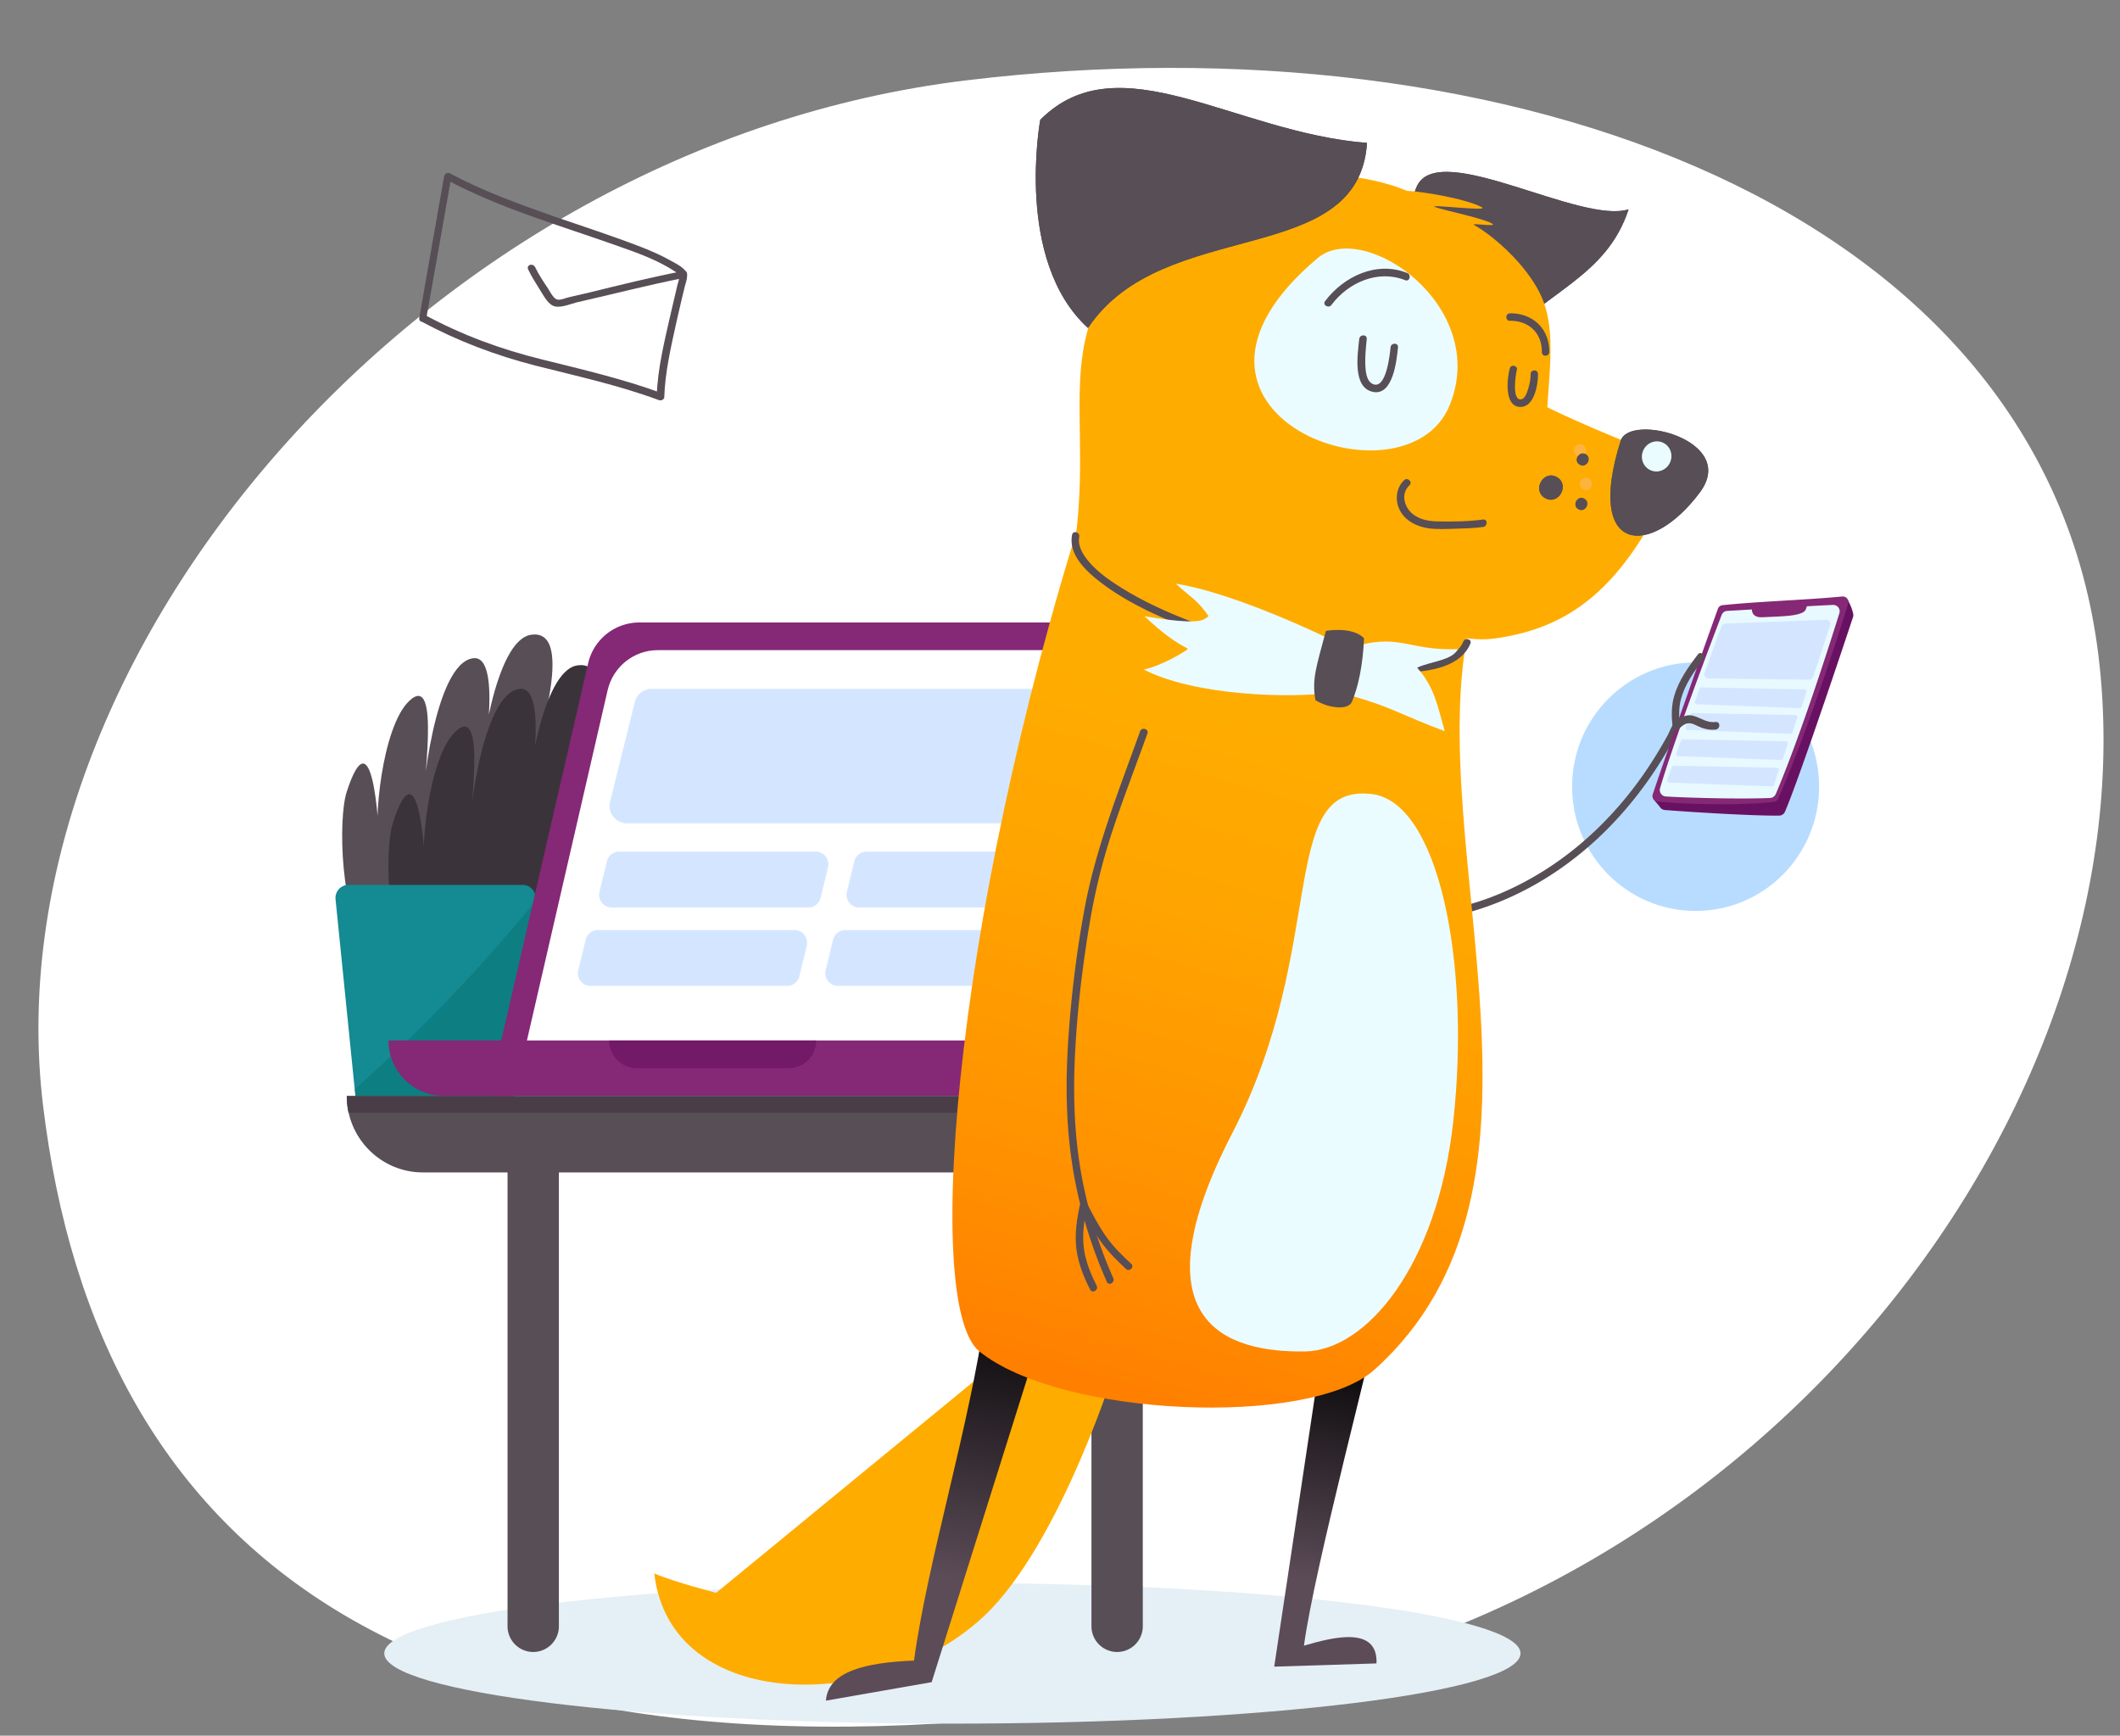
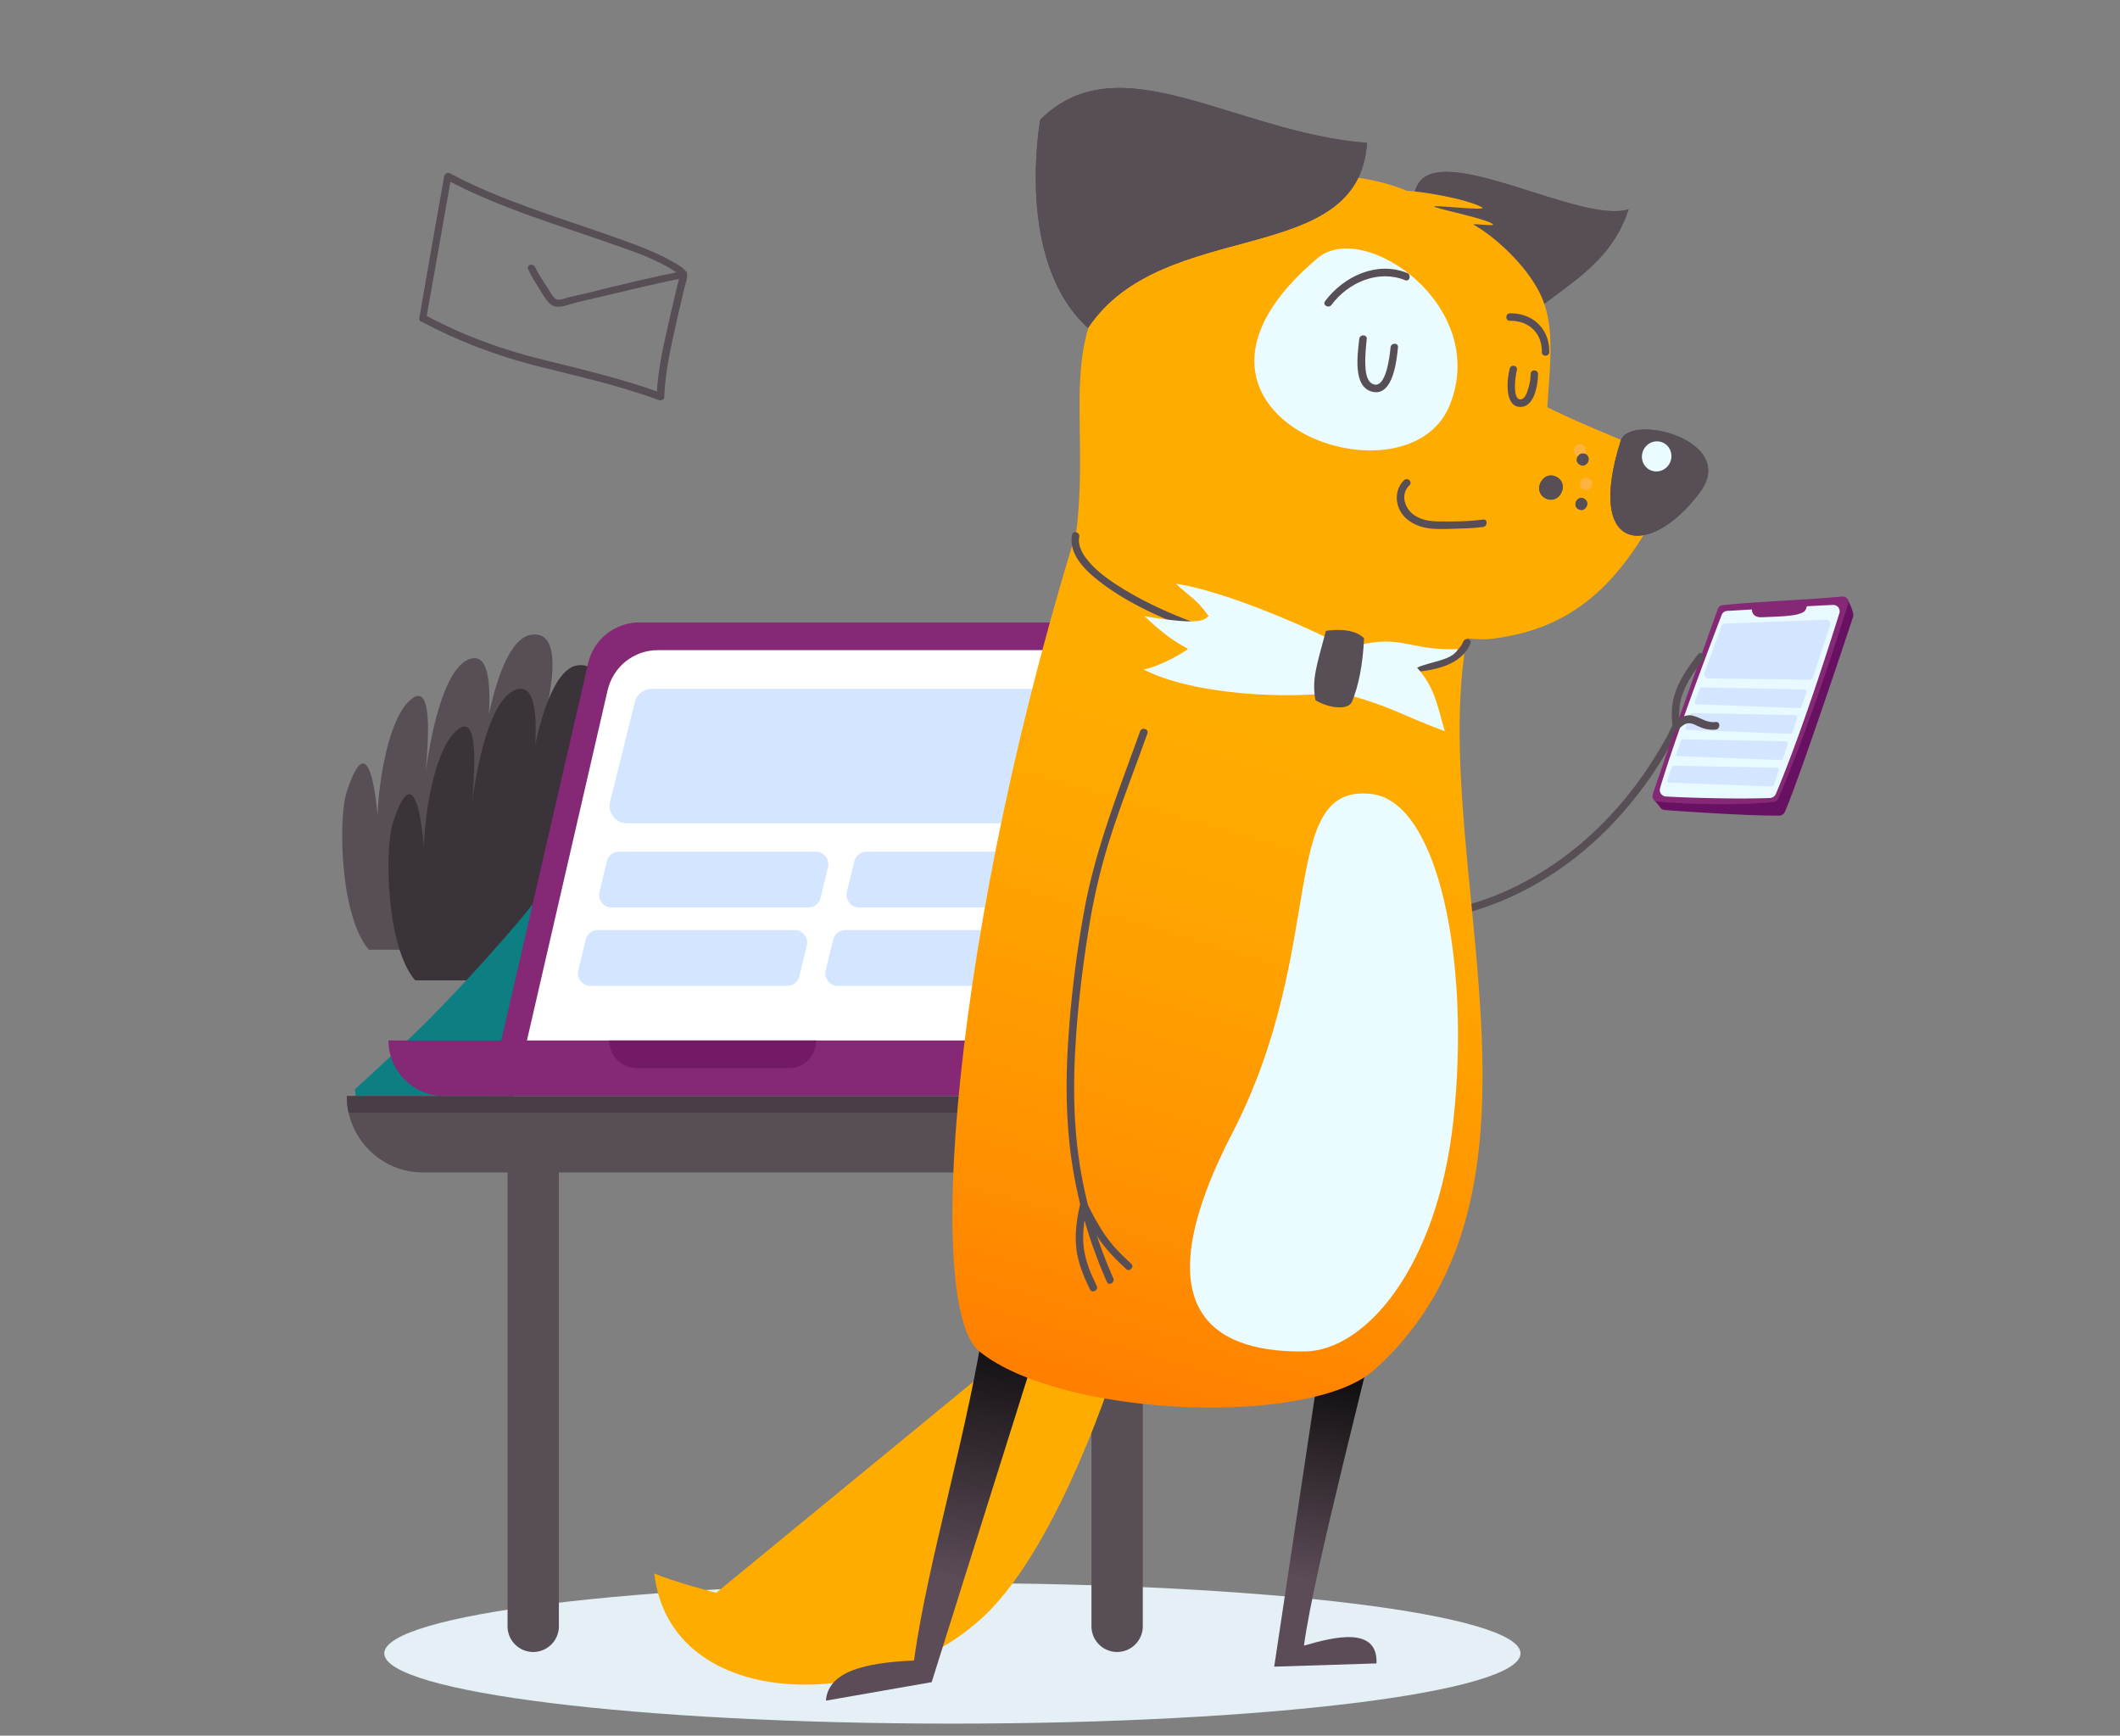
<svg xmlns="http://www.w3.org/2000/svg" width="193" height="158" fill="none">
  <rect width="100%" height="100%" fill="#808080" stroke="none" />
-   <path fill="#fff" d="M3.916 100.612c-4.94-40.953 34.738-87.326 84.015-93.293s98.178 11.496 103.118 52.45c4.941 40.953-31.235 89.126-84.452 94.764-68.678 10.932-97.756-12.967-102.68-53.921" />
  <path fill="#574E56" d="M38.359 29.268c3.327 1.782 6.765 3.083 10.402 4.016 3.79.963 7.56 1.78 11.252 3.148.179.05.436-.056.46-.255.071-2.339.633-4.69 1.131-6.96.237-1.037.474-2.072.718-3.06.081-.328.304-.896.206-1.276-.185-.491-.973-.881-1.37-1.1-.876-.501-1.788-.9-2.72-1.27-2.615-1.015-5.335-1.893-7.986-2.805-3.22-1.133-6.494-2.309-9.506-3.934-.26-.114-.457.082-.508.26-.758 4.29-1.516 8.58-2.268 12.917-.069.426.58.49.627.092.758-4.29 1.537-8.606 2.289-12.944-.14.067-.3.16-.46.255 4.936 2.63 10.297 4.152 15.529 6.009 1.853.645 3.734 1.312 5.374 2.402.485.33.295.576.148 1.158l-.622 2.654c-.55 2.449-1.19 4.958-1.264 7.468.14-.067.3-.16.46-.255-3.535-1.289-7.187-2.146-10.846-3.052-3.81-.935-7.372-2.245-10.809-4.111-.363-.15-.607.445-.237.643" />
  <path fill="#574E56" d="M48.087 24.537c.3.624.671 1.214 1.042 1.804.276.43.67 1.214 1.171 1.469.582.318 1.583-.129 2.18-.279 3.277-.737 6.515-1.592 9.805-2.233.409-.077.323-.753-.08-.628-2.93.57-5.84 1.286-8.704 1.995-.575.123-1.123.266-1.698.389-.263.058-.798.298-1.08.211-.303-.059-.625-.655-.813-.975-.425-.632-.85-1.264-1.185-1.957-.228-.437-.839-.212-.638.204M33.58 86.453c-2.64-3.074-2.798-11.957-2.022-14.352 2.347-7.255 2.943 2.723 2.999 5.356-.652-2.655.258-11.3 2.673-13.628 2.966-2.86 1.236 7.899 1.203 10.61-.124-1.841 1.123-14.091 4.65-14.52 2.831-.35.764 10.746.46 12.543.046-3.334 1.517-14.205 4.809-14.68 4.235-.62.382 10.623-.573 14.172 1.258-6.52 5.965-9.911 4.538-1.616-.314 1.842-4.078 17.73-6.133 16.115" />
  <path fill="#3A343A" d="M37.792 89.242c-2.64-3.074-2.797-11.957-2.022-14.352 2.348-7.255 2.944 2.723 3 5.356-.652-2.655.258-11.3 2.673-13.628 2.966-2.86 1.236 7.899 1.202 10.611-.123-1.842 1.124-14.092 4.651-14.521 2.831-.35.764 10.746.46 12.543.046-3.333 1.517-14.205 4.809-14.68 4.235-.62.382 10.623-.573 14.172 1.258-6.52 5.965-9.911 4.538-1.616-.314 1.842-4.078 17.73-6.133 16.115" />
-   <path fill="#148A93" d="M46.78 100.546H32.433l-1.887-18.692c-.068-.69.471-1.3 1.168-1.3h15.873c.697 0 1.236.61 1.157 1.3z" />
  <path fill="#0D7F82" d="M46.566 84.641c-3.01 3.47-6.111 6.849-9.425 10.024a227 227 0 0 1-4.83 4.486l.123 1.277h14.334l1.944-18.409c-.674.905-1.405 1.763-2.146 2.622" />
-   <path fill="#B8DCFF" d="M154.364 82.925c6.21 0 11.245-5.065 11.245-11.312 0-6.248-5.035-11.312-11.245-11.312s-11.245 5.064-11.245 11.312 5.035 11.312 11.245 11.312" />
  <path fill="#E4F0F5" d="M86.704 156.902c28.564 0 51.72-2.864 51.72-6.396s-23.156-6.397-51.72-6.397-51.72 2.864-51.72 6.397c0 3.532 23.156 6.396 51.72 6.396" />
  <path fill="#574E56" d="M48.543 150.38a2.34 2.34 0 0 1-2.337-2.35V99.436c0-1.3 1.045-2.35 2.337-2.35a2.34 2.34 0 0 1 2.336 2.35v48.594a2.34 2.34 0 0 1-2.336 2.35" />
  <path fill="#852876" d="M98.286 99.822H44.454l9.088-39.44a4.79 4.79 0 0 1 4.662-3.718h44.014c3.078 0 5.347 2.882 4.661 5.9z" />
  <path fill="#fff" d="M99.173 101.494H46.408l8.908-38.66c.495-2.136 2.382-3.65 4.561-3.65h43.149c3.01 0 5.246 2.825 4.561 5.774z" />
  <path fill="#574E56" d="M126.572 106.726H38.501c-3.831 0-6.932-3.119-6.932-6.972h94.992v6.972z" />
  <path fill="#493E48" d="M126.572 101.289v-1.492H31.569c0 .508.056 1.006.158 1.492z" />
  <path fill="#852876" d="M101.6 99.755H40.376c-2.763 0-5.01-2.26-5.01-5.04h66.223v5.04z" />
  <path fill="#721968" d="M71.797 97.235H57.968a2.515 2.515 0 0 1-2.505-2.52h18.839c0 1.39-1.112 2.52-2.505 2.52" />
  <path fill="#D4E6FF" d="M108.565 74.946H57.07a1.584 1.584 0 0 1-1.528-1.978l2.247-9.052c.18-.712.808-1.209 1.527-1.209h49.833c.91 0 1.64.78 1.573 1.695l-.585 9.052a1.58 1.58 0 0 1-1.572 1.492M73.594 82.609H55.687c-.741 0-1.291-.7-1.112-1.435l.674-2.77c.124-.519.584-.88 1.112-.88h17.907c.741 0 1.292.7 1.112 1.435l-.674 2.768c-.124.52-.584.882-1.112.882M96.106 82.609H78.211c-.742 0-1.292-.7-1.112-1.435l.674-2.77c.123-.519.584-.88 1.112-.88H96.79c.742 0 1.292.7 1.112 1.435l-.674 2.768c-.123.52-.584.882-1.123.882M71.662 89.75H53.756c-.742 0-1.292-.701-1.112-1.436l.674-2.768c.123-.52.584-.882 1.112-.882h17.906c.742 0 1.292.7 1.112 1.435l-.674 2.769c-.123.52-.584.881-1.112.881M94.174 89.75H76.28c-.741 0-1.292-.701-1.112-1.436l.674-2.768c.124-.52.584-.882 1.112-.882H94.86c.741 0 1.291.7 1.112 1.435l-.674 2.769c-.124.52-.584.881-1.124.881" />
  <path fill="#574E56" d="M101.701 150.38a2.34 2.34 0 0 1-2.337-2.35V99.436c0-1.3 1.045-2.35 2.337-2.35a2.34 2.34 0 0 1 2.336 2.35v48.594a2.34 2.34 0 0 1-2.336 2.35" />
  <path fill="url(#a)" d="M126.572 115.395c-1.741 8-6.92 27.404-7.864 34.41 2.696-.791 6.74-1.808 6.606 1.616l-9.313.294 5.403-35.936" />
  <path fill="#574E56" d="M115.731 71.536c-.146 1.209-.359 2.418-.157 3.627.236 1.402 1.09 2.566 2.09 3.526 1.752 1.684 3.965 3.074 6.133 4.159 1.045.52 2.191.757 3.336.87 3.247.305 6.583-.463 9.572-1.706 4.01-1.662 7.582-4.272 10.514-7.47 2.022-2.192 3.752-4.667 5.179-7.29.258-.474.438-.88.887-1.22.36-.27.753-.508 1.157-.712a8.2 8.2 0 0 1 2.213-.813c1-.192 2.483-.17 2.786 1.05.102.419.753.25.652-.18-.55-2.204-3.471-1.73-5.01-1.108-.629.26-1.236.577-1.798.95-.28.18-.662.395-.887.644-.247.282-.393.712-.562 1.04a40 40 0 0 1-2.202 3.57c-2.718 3.9-6.234 7.256-10.391 9.561-3.078 1.718-6.56 2.904-10.099 3.04-1.292.045-2.595-.034-3.842-.396a8 8 0 0 1-1.561-.655c-1.303-.723-2.584-1.492-3.786-2.362-1.483-1.028-3.112-2.362-3.617-4.192-.36-1.289-.09-2.645.067-3.944.057-.419-.618-.419-.674.01" />
  <path fill="#681162" d="M168.193 54.559c.393.723.584 1.367.516 1.57-.629 1.922-4.965 14.906-6.212 17.765a.575.575 0 0 1-.528.35c-2.438.034-8.268-.338-10.402-.508a.59.59 0 0 1-.427-.237c-.191-.272-.506-.577-.629-.803z" />
  <path fill="#852876" d="M156.813 55.09c3.37-.35 7.459-.463 10.896-.79a.513.513 0 0 1 .54.666c-1.641 5.3-4.202 12.77-6.359 17.72a.5.5 0 0 1-.404.305c-2.764.339-7.594.248-10.582-.023a.508.508 0 0 1-.438-.678c1.449-4.317 5.223-14.917 5.92-16.85a.5.5 0 0 1 .427-.35" />
  <path fill="#E8FAFF" d="M167.451 55.825c-1.236 3.955-3.662 11.436-5.786 16.453a.61.61 0 0 1-.505.362c-2.629.113-7.212 0-9.504-.136a.592.592 0 0 1-.528-.757c1.27-4.283 4.112-11.865 5.606-15.764a.57.57 0 0 1 .517-.373c1.662-.09 7.088-.43 9.627-.543a.58.58 0 0 1 .573.758" />
  <path fill="#574E56" d="M129.043 16.848c2.145-4.068 14.873 3.594 19.221 2.204-2.022 6.182-7.561 7.436-11.942 12.408 0 0-9.739-9.944-7.279-14.612" />
  <path fill="#574E56" d="M129.043 16.848c2.145-4.068 14.873 3.594 19.221 2.204-2.022 6.182-7.561 7.436-11.942 12.408 0 0-9.739-9.944-7.279-14.612" />
  <path fill="#FFAC00" d="M140.838 44.297c-.663-7.685 1.494-13.38-.685-17.674-1.269-2.51-3.966-5.007-5.976-6.16-.326-.18 2.01.181 1.73-.056-.562-.474-4.449-1.254-5.258-1.56-.809-.305 5.044.441 4.247.012-1.551-.814-5.595-1.447-6.83-1.492-4.539-1.944-12.504-1.989-16.862-1.062-6.504 1.39-11.784 12.035-10.549 9.933-4.65 7.753-.382 15.301-3.819 28.173-3.078 11.47 15.705 21.438 11.155 29.461l18.94-19.867zM101.701 123.951s-5.1 16.555-12.11 23.155c-9.425 8.882-28.556 8.894-30.027-3.876 1.898.813 5.639 1.763 5.639 1.763l32.532-26.704" />
  <path fill="url(#b)" d="M89.737 119.395c-1.516 10.69-5.302 22.703-6.527 31.766-4.46.181-7.83.994-8.02 3.65l9.627-1.684 10.132-32.218" />
  <path fill="url(#c)" d="M133.761 56.914c-4.381 20.454 9.998 51.079-8.65 67.782-5.864 5.255-28.533 4.317-35.947-1.673-5.37-4.339-2.023-42.377 10.784-80.687" />
  <path fill="#FFAC00" d="M131.223 27.867c-.607 5.549 11.458 10.261 21.703 14.318-4.662 10.985-9.638 14.996-17.008 15.957-2.628.339-7.2-.882-11.75-3.164" />
  <path fill="#574E56" d="M147.546 40.12c-3.281 10.362 2.718 10.724 7.2 4.712 3.561-4.758-6.392-7.278-7.2-4.712" />
  <path fill="#EAFCFF" d="M119.967 23.484c-16.806 14.126 8.021 23.235 12.009 13.403 3.673-9.04-7.808-16.929-12.009-13.403" />
  <path fill="#574E56" d="M97.6 48.687c-.359 1.887 1.416 3.435 2.753 4.441 2.393 1.797 5.224 3.051 7.998 4.125a65.4 65.4 0 0 0 10.279 3.017c3.067.633 6.257 1.108 9.403.95 2.044-.102 4.92-.464 5.83-2.634.168-.406-.483-.576-.652-.18-.696 1.672-3.145 1.989-4.695 2.113-2.91.226-5.875-.158-8.729-.7a66 66 0 0 1-9.818-2.68c-2.82-1.005-5.628-2.191-8.156-3.807-1.022-.656-2.033-1.39-2.797-2.34-.483-.587-.91-1.356-.764-2.124.079-.43-.573-.61-.651-.181M137.457 29.202c1.707-.023 2.932 1.107 2.909 2.848-.011.44.663.44.674 0 .034-2.113-1.505-3.56-3.583-3.526-.427.011-.427.69 0 .678" />
  <path fill="#FDB43E" d="M144.096 40.516c-.618-.339-1.135.633-.517.96.618.34 1.135-.62.517-.96M144.647 43.567c-.618-.34-1.135.633-.517.96.618.34 1.135-.621.517-.96" />
  <path fill="#574E56" d="M144.344 41.34c-.618-.339-1.135.633-.517.96.618.34 1.135-.62.517-.96M141.714 43.42c-1.235-.667-2.269 1.254-1.033 1.932 1.236.667 2.269-1.254 1.033-1.932M144.22 45.395c-.618-.34-1.135.633-.517.96.618.34 1.135-.621.517-.96" />
  <path fill="#EAFCFF" d="M151.995 42.185c.359-.67.124-1.5-.526-1.852s-1.468-.095-1.827.575-.124 1.499.526 1.852c.65.352 1.468.095 1.827-.575M132.301 102.104c-1.472 13.279-7.998 20.828-13.481 20.918-7.189.113-15.536-2.656-6.627-19.889 8.762-16.951 4.033-31.891 12.694-30.851 6.066.723 9.02 15.29 7.414 29.822" />
  <path fill="#574E56" d="M94.702 10.906c7.167-7.199 17.682 1.164 29.747 2.102-.742 11.527-18.592 6.61-25.4 16.85-6.729-6.126-4.347-18.952-4.347-18.952M147.546 40.12c-3.281 10.362 2.718 10.724 7.2 4.712 3.561-4.758-6.392-7.278-7.2-4.712M121.213 27.756c1.528-2.045 4.246-3.243 6.718-2.248.404.158.573-.498.18-.656-2.764-1.119-5.775.294-7.482 2.565-.258.35.326.69.584.34" />
  <path fill="#FDB43E" d="M144.096 40.516c-.618-.339-1.135.633-.517.96.618.34 1.135-.62.517-.96M144.647 43.567c-.618-.34-1.135.633-.517.96.618.34 1.135-.621.517-.96" />
  <path fill="#574E56" d="M144.344 41.34c-.618-.339-1.135.633-.517.96.618.34 1.135-.62.517-.96M141.714 43.42c-1.235-.667-2.269 1.254-1.033 1.932 1.236.667 2.269-1.254 1.033-1.932M144.22 45.395c-.618-.34-1.135.633-.517.96.618.34 1.135-.621.517-.96" />
  <path fill="#EAFCFF" d="M151.995 42.185c.359-.67.124-1.5-.526-1.852s-1.468-.095-1.827.575-.124 1.499.526 1.852c.65.352 1.468.095 1.827-.575" />
  <path fill="#574E56" d="M94.702 10.906c7.167-7.199 17.682 1.164 29.747 2.102-.742 11.527-18.592 6.61-25.4 16.85-6.729-6.126-4.347-18.952-4.347-18.952M123.741 30.854c-.135 1.345-.651 4.464 1.281 4.825 1.808.34 2.134-2.904 2.247-4.068.045-.43-.629-.43-.674 0-.068.678-.394 3.853-1.596 3.356-.629-.26-.685-1.232-.707-1.808-.023-.768.056-1.537.134-2.305.034-.441-.64-.43-.685 0M137.446 33.54c-.247.892-.528 3.469.943 3.502 1.303.034 1.629-2.034 1.629-2.994 0-.441-.674-.441-.674 0 0 .418-.067.836-.191 1.243-.09.305-.281 1.017-.685 1.062-.843.113-.494-2.237-.382-2.644.135-.418-.517-.6-.64-.17" />
  <path fill="#852876" d="M159.543 55.014s-.404 1.232.876 1.175c2.157-.09 3.224-.124 3.797-.497.326-.214.315-.926.315-.926" />
  <path fill="#574E56" d="M103.79 66.573c-1.932 5.39-4.056 10.668-5.089 16.33a103 103 0 0 0-1.404 11.12c-.27 3.638-.292 7.3.168 10.916.517 4.068 1.64 8.001 3.303 11.753.18.395.753.056.584-.339a41 41 0 0 1-3.067-10.408c-.55-3.582-.595-7.221-.37-10.837.224-3.764.685-7.516 1.314-11.234a56 56 0 0 1 1.865-7.684c1.022-3.175 2.247-6.294 3.37-9.436.123-.407-.528-.588-.674-.18" />
  <path fill="#574E56" d="M99.836 117.041c-.54-1.084-1.011-2.215-1.168-3.435-.158-1.288.033-2.577.325-3.831-.202.023-.415.057-.617.079.573 1.108 1.145 2.215 1.876 3.221.662.904 1.449 1.684 2.258 2.441.314.294.797-.181.471-.475-.808-.746-1.595-1.514-2.235-2.407-.697-.972-1.258-2.045-1.797-3.108-.135-.26-.55-.203-.618.079-.304 1.345-.506 2.724-.337 4.103.168 1.311.662 2.52 1.247 3.684.213.384.797.045.595-.351M127.83 43.71c-.73.69-.853 1.797-.415 2.69.483 1.006 1.606 1.56 2.662 1.695.787.102 1.607.057 2.404.034.843-.023 1.696-.045 2.539-.158.427-.057.427-.735 0-.678-1.348.18-2.763.203-4.123.17-.752-.012-1.505-.125-2.145-.566-.877-.599-1.303-1.898-.438-2.723.314-.283-.158-.769-.484-.464" />
  <path fill="#EAFCFF" d="M122.764 59.024c4.651-1.525 5.291.238 9.964.068-.539 1.04-2.471 1.108-3.718 1.684 1.595 1.808 1.842 3.413 2.516 5.786-3.943-1.47-4.931-2.237-8.481-3.22l-.843-.385c-4.886.723-13.525.328-18.086-2.011 1.652-.328 3.719-1.628 3.932-1.786.359-.26-.607 0-3.853-3.062 5.336.881 5.37.305 5.83-.012-1.022-1.492-1.64-1.706-2.977-2.95 4.303.645 11.548 3.73 15.536 5.81" />
  <path fill="#574E56" d="M120.708 57.43c-.865 3.244-1.292 4.396-.955 6.306 1.157.723 2.977.96 3.325.147.573-1.356 1-3.345 1.101-5.786-1.09-1.107-3.471-.667-3.471-.667" />
  <path fill="#D4E6FF" d="m156.723 57.013-1.55 4.227c-.09.248.09.52.359.52l9.167.113a.39.39 0 0 0 .371-.271l1.539-4.679a.384.384 0 0 0-.382-.509l-9.144.35a.38.38 0 0 0-.36.25M154.724 62.699l-.427 1.163a.183.183 0 0 0 .168.25l9.369.35c.079 0 .158-.046.18-.125l.438-1.333a.185.185 0 0 0-.18-.249l-9.38-.18a.17.17 0 0 0-.168.123M153.892 65.034l-.427 1.164a.183.183 0 0 0 .168.25l9.369.35c.079 0 .158-.046.18-.125l.438-1.333a.185.185 0 0 0-.18-.249l-9.38-.18a.18.18 0 0 0-.168.123M153.027 67.421l-.426 1.164a.183.183 0 0 0 .168.249l9.369.35c.079 0 .157-.045.18-.124l.438-1.334a.185.185 0 0 0-.18-.248l-9.38-.181a.2.2 0 0 0-.169.124M152.207 69.827l-.427 1.164a.183.183 0 0 0 .169.249l9.369.35c.078 0 .157-.045.179-.124l.439-1.333a.185.185 0 0 0-.18-.25l-9.38-.18c-.068 0-.135.045-.169.124" />
  <path fill="#574E56" d="M156.206 65.726c-.82.09-1.28-.34-2.011-.554-.73-.226-1.325.203-1.831.7l.573.238c-.09-.848-.123-1.673.101-2.498.36-1.322 1.191-2.497 2.011-3.57.259-.34-.213-.826-.472-.475-.876 1.141-1.741 2.361-2.156 3.763-.27.915-.259 1.853-.158 2.791.034.283.348.463.573.237.562-.553.91-.678 1.584-.327.573.282 1.123.452 1.775.384.438-.057.438-.735.011-.69" />
  <defs>
    <linearGradient id="a" x1="121.441" x2="125.503" y1="144.398" y2="121.786" gradientUnits="userSpaceOnUse">
      <stop stop-color="#5C4C58" />
      <stop offset="1" />
    </linearGradient>
    <linearGradient id="b" x1="84.223" x2="88.354" y1="143.435" y2="116.569" gradientUnits="userSpaceOnUse">
      <stop stop-color="#5C4C58" />
      <stop offset="1" />
    </linearGradient>
    <linearGradient id="c" x1="125.101" x2="100.624" y1="47.006" y2="131.028" gradientUnits="userSpaceOnUse">
      <stop offset=".243" stop-color="#FFAC00" />
      <stop offset=".449" stop-color="#FFA400" />
      <stop offset=".76" stop-color="#FF9000" />
      <stop offset="1" stop-color="#FF7B00" />
    </linearGradient>
  </defs>
</svg>